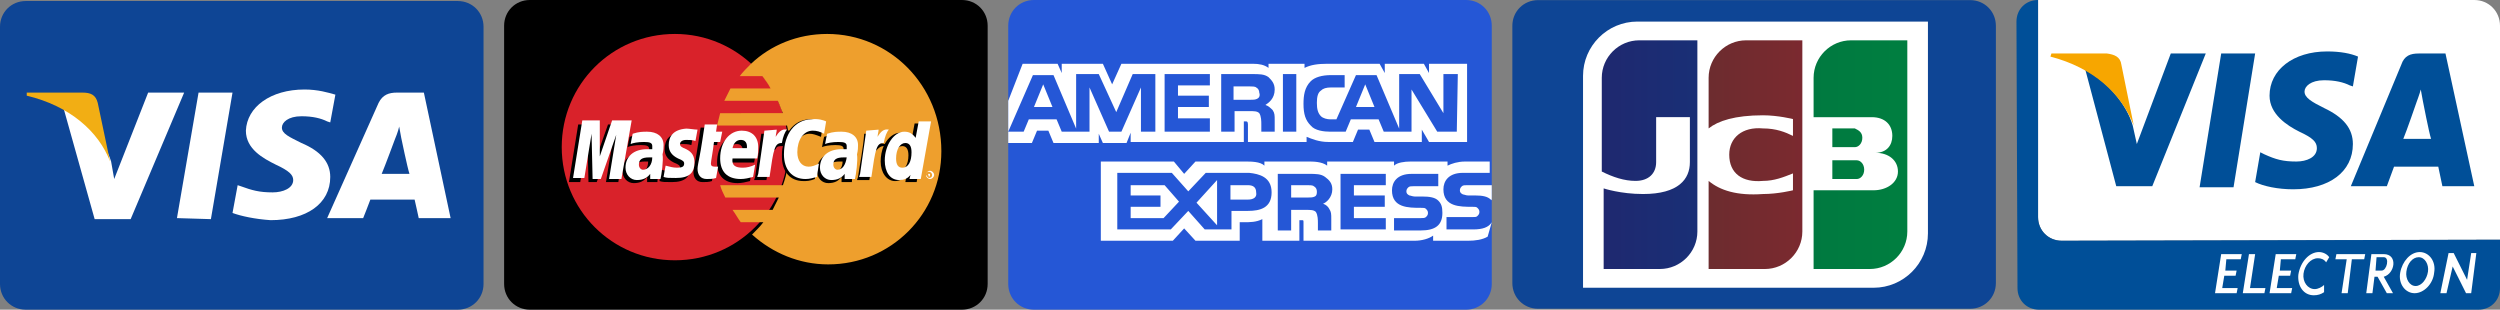
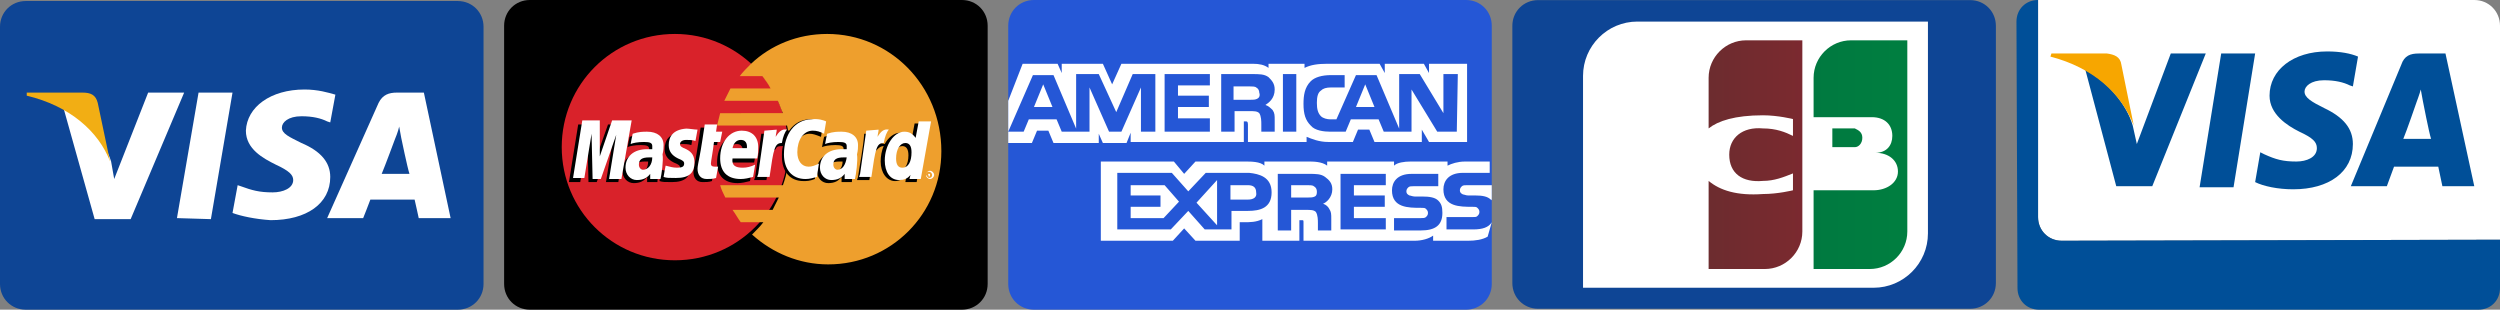
<svg xmlns="http://www.w3.org/2000/svg" version="1.1" id="Livello_1" x="0px" y="0px" viewBox="0 0 243 30.1" style="enable-background:new 0 0 243 30.1;" xml:space="preserve">
  <rect x="0" y="0" width="243" height="30.1" fill="#808080" stroke="none" />
  <style type="text/css">
	.st0{fill:#2557D6;}
	.st1{fill:#FFFFFF;}
	.st2{fill:#0E4595;}
	.st3{fill:#F2AE14;}
	.st4{fill:#D9222A;}
	.st5{fill:#EE9F2D;}
	.st6{fill:url(#path6338_1_);}
	.st7{fill:url(#path6349_1_);}
	.st8{fill:url(#path6360_1_);}
	.st9{fill:url(#path6371_1_);}
	.st10{fill:url(#path6384_1_);}
	.st11{fill:#004F98;}
	.st12{fill:#F7A600;}
</style>
  <g>
    <path class="st0" d="M142.5,0L142.5,0c1.4,0,2.5,1.1,2.5,2.5v25.1c0,1.4-1.1,2.5-2.5,2.5l0,0h-42c-1.4,0-2.5-1.1-2.5-2.5l0,0V2.5   c0-1.4,1.1-2.5,2.5-2.5H142.5z" />
    <path class="st1" d="M98,13.9h2.3l0.5-1.2h1.1l0.5,1.2h4.4V13l0.4,0.9h2.3l0.4-1v0.9h11v-2h0.2c0.1,0,0.2,0,0.2,0.3v1.7h5.7v-0.5   c0.5,0.2,1.2,0.5,2.1,0.5h2.4l0.5-1.2h1.1l0.5,1.2h4.6v-1.2l0.7,1.2h3.7V6.2h-3.7v0.9l-0.5-0.9h-3.8v0.9l-0.5-0.9H129   c-0.9,0-1.6,0.1-2.2,0.4V6.2h-3.5v0.4c-0.4-0.3-0.9-0.4-1.5-0.4H109l-0.9,2l-0.9-2h-4v0.9l-0.4-0.9h-3.4L98,9.8V13.9L98,13.9   L98,13.9z M112.3,12.8h-1.4V8.5l-1.9,4.3h-1.2l-1.9-4.3v4.3h-2.7l-0.5-1.2H100l-0.5,1.2H98l2.4-5.5h2l2.2,5.2V7.2h2.2l1.7,3.7   l1.6-3.7h2.2L112.3,12.8L112.3,12.8L112.3,12.8z M102.3,10.4l-0.9-2.2l-0.9,2.2H102.3z M117.6,12.8h-4.4V7.2h4.4v1.1h-3.1v1h3v1.1   h-3v1.1h3.1V12.8L117.6,12.8z M123.9,8.7c0,0.9-0.6,1.3-0.9,1.5c0.3,0.1,0.5,0.3,0.7,0.5c0.2,0.3,0.2,0.5,0.2,1v1.1h-1.3v-0.7   c0-0.3,0-0.8-0.2-1.1c-0.2-0.2-0.5-0.2-1-0.2H120v2h-1.3V7.2h3c0.7,0,1.2,0,1.6,0.3C123.6,7.8,123.9,8.1,123.9,8.7L123.9,8.7z    M122.2,9.6c-0.2,0.1-0.4,0.1-0.7,0.1h-1.6V8.4h1.6c0.2,0,0.5,0,0.6,0.1c0.2,0.1,0.3,0.3,0.3,0.5C122.5,9.3,122.4,9.5,122.2,9.6   L122.2,9.6z M126,12.8h-1.3V7.2h1.3V12.8L126,12.8z M141.6,12.8h-1.9l-2.5-4.1v4.1h-2.7l-0.5-1.2h-2.7l-0.5,1.2h-1.5   c-0.6,0-1.5-0.1-1.9-0.6c-0.5-0.5-0.7-1.1-0.7-2.1c0-0.8,0.1-1.6,0.7-2.2c0.4-0.4,1.1-0.6,2-0.6h1.3v1.2h-1.3c-0.5,0-0.8,0.1-1,0.3   C128.1,9,128,9.4,128,10s0.1,1,0.4,1.3c0.2,0.2,0.6,0.3,0.9,0.3h0.6l1.9-4.3h2l2.2,5.2V7.2h2l2.3,3.8V7.2h1.4L141.6,12.8   L141.6,12.8z M133.6,10.4l-0.9-2.2l-0.9,2.2H133.6L133.6,10.4z" />
    <path class="st1" d="M145,21.6c-0.3,0.5-0.9,0.7-1.8,0.7h-2.6v-1.2h2.5c0.3,0,0.4,0,0.5-0.1c0.1-0.1,0.2-0.2,0.2-0.4   s-0.1-0.3-0.2-0.4c-0.1-0.1-0.2-0.1-0.5-0.1c-1.2,0-2.8,0-2.8-1.7c0-0.8,0.5-1.6,1.9-1.6h2.6v-1.1h-2.4c-0.7,0-1.3,0.2-1.7,0.4   v-0.4h-3.6c-0.6,0-1.3,0.1-1.6,0.4v-0.4H129v0.4c-0.5-0.4-1.4-0.4-1.8-0.4h-4.3v0.4c-0.4-0.4-1.3-0.4-1.9-0.4h-4.8l-1.1,1.2l-1-1.2   H107v7.7h7l1.1-1.2l1.1,1.2h4.3v-1.8h0.4c0.6,0,1.2,0,1.8-0.3v2.1h3.6v-2h0.2c0.2,0,0.2,0,0.2,0.2v1.8h10.8c0.7,0,1.4-0.2,1.8-0.5   v0.5h3.4c0.7,0,1.4-0.1,1.9-0.4L145,21.6L145,21.6z M123.6,18.7c0,1.5-1.1,1.8-2.3,1.8h-1.6v1.8h-2.6l-1.6-1.8l-1.7,1.8h-5.2v-5.5   h5.3l1.6,1.8l1.7-1.8h4.2C122.4,16.9,123.6,17.2,123.6,18.7L123.6,18.7z M113.1,21.2h-3.2v-1.1h2.9V19h-2.9v-1h3.3l1.4,1.6   L113.1,21.2L113.1,21.2z M118.3,21.9l-2-2.2l2-2.2V21.9z M121.3,19.4h-1.7V18h1.7c0.5,0,0.8,0.2,0.8,0.7   C122.2,19.2,121.8,19.4,121.3,19.4L121.3,19.4z M130.3,16.9h4.4V18h-3.1v1h3v1.1h-3v1.1h3.1v1.1h-4.4V16.9z M128.6,19.8   c0.3,0.1,0.5,0.3,0.6,0.5c0.2,0.3,0.2,0.5,0.2,1v1.1h-1.3v-0.7c0-0.3,0-0.8-0.2-1.1c-0.2-0.2-0.5-0.2-1-0.2h-1.4v2h-1.3v-5.5h3   c0.7,0,1.2,0,1.6,0.3c0.4,0.3,0.7,0.6,0.7,1.2C129.5,19.2,128.9,19.7,128.6,19.8L128.6,19.8z M127.8,19.1c-0.2,0.1-0.4,0.1-0.7,0.1   h-1.6V18h1.6c0.2,0,0.5,0,0.6,0.1c0.2,0.1,0.3,0.3,0.3,0.5C128,18.8,128,19,127.8,19.1L127.8,19.1z M139.8,19.5   c0.3,0.3,0.4,0.6,0.4,1.2c0,1.2-0.7,1.7-2.1,1.7h-2.6v-1.2h2.6c0.2,0,0.4,0,0.5-0.1c0.1-0.1,0.2-0.2,0.2-0.4s-0.1-0.3-0.2-0.4   c-0.1-0.1-0.2-0.1-0.5-0.1c-1.2,0-2.8,0-2.8-1.7c0-0.8,0.5-1.6,1.9-1.6h2.6v1.2h-2.4c-0.2,0-0.4,0-0.5,0.1s-0.2,0.2-0.2,0.4   c0,0.2,0.1,0.3,0.3,0.4c0.1,0,0.3,0.1,0.5,0.1h0.7C139,19.1,139.5,19.2,139.8,19.5L139.8,19.5z M145,18h-2.4c-0.2,0-0.4,0-0.5,0.1   c-0.1,0.1-0.2,0.2-0.2,0.4c0,0.2,0.1,0.3,0.3,0.4c0.1,0,0.3,0.1,0.5,0.1h0.7c0.7,0,1.2,0.1,1.5,0.4c0.1,0,0.1,0.1,0.1,0.1L145,18   L145,18z" />
  </g>
  <g>
    <path class="st2" d="M2.5,0.1h42c1.4,0,2.5,1.1,2.5,2.5l0,0v24.5v0.5c0,1.4-1.1,2.5-2.5,2.5h-42l0,0C1.1,30.1,0,29,0,27.6v-25   C0,1.2,1.1,0.1,2.5,0.1L2.5,0.1z" />
    <path class="st1" d="M17.2,21.2L19.3,9h3.3l-2.1,12.3L17.2,21.2L17.2,21.2z" />
    <path class="st1" d="M32.6,9.2c-0.7-0.2-1.7-0.5-3-0.5c-3.3,0-5.6,1.7-5.7,4c0,1.8,1.7,2.7,2.9,3.3c1.3,0.6,1.7,1,1.7,1.5   c0,0.8-1,1.2-2,1.2c-1.3,0-2-0.2-3.1-0.6L23.1,18l-0.5,2.7c0.8,0.3,2.2,0.6,3.7,0.7c3.5,0,5.8-1.6,5.8-4.2c0-1.4-0.9-2.5-2.8-3.3   c-1.2-0.6-1.9-0.9-1.9-1.5c0-0.5,0.6-1.1,1.9-1.1c1.1,0,1.9,0.2,2.5,0.5l0.3,0.1L32.6,9.2" />
    <path class="st1" d="M41.2,9h-2.6c-0.8,0-1.4,0.2-1.8,1l-5,11.2h3.5c0,0,0.6-1.5,0.7-1.8c0.4,0,3.8,0,4.3,0   c0.1,0.4,0.4,1.8,0.4,1.8h3.1L41.2,9L41.2,9z M37.1,16.9c0.3-0.7,1.3-3.4,1.3-3.4s0.3-0.7,0.4-1.2l0.2,1.1c0,0,0.6,2.9,0.8,3.5   L37.1,16.9L37.1,16.9z" />
    <path class="st1" d="M14.4,9l-3.3,8.4l-0.3-1.7c-0.6-2-2.5-4.1-4.6-5.1l3,10.7h3.5L17.9,9H14.4" />
    <path class="st3" d="M8,9H2.6v0.3c4.2,1,7,3.5,8.1,6.4L9.5,10C9.3,9.2,8.8,9,8,9" />
  </g>
  <g>
    <path d="M51.5,0h42C94.9,0,96,1.1,96,2.5l0,0v24.6v0.5c0,1.4-1.1,2.5-2.5,2.5h-42l0,0c-1.4,0-2.5-1.1-2.5-2.5V2.5   C49,1.1,50.1,0,51.5,0L51.5,0z" />
    <path class="st4" d="M76.6,14.3c0,6.1-4.9,11-11,11s-11-4.9-11-11s4.9-11,11-11C71.7,3.3,76.6,8.3,76.6,14.3" />
    <path class="st5" d="M80.4,3.3c-2.9,0-5.5,1.1-7.4,2.9c-0.4,0.4-0.8,0.8-1.1,1.2h2.2c0.3,0.4,0.6,0.8,0.8,1.2H71   c-0.2,0.4-0.4,0.8-0.6,1.2h5.2c0.2,0.4,0.3,0.8,0.5,1.2H70c-0.1,0.4-0.2,0.8-0.3,1.2h6.8c0.2,0.8,0.2,1.5,0.2,2.3   c0,1.2-0.2,2.4-0.6,3.5H70c0.1,0.4,0.3,0.8,0.5,1.2h5.2c-0.2,0.4-0.4,0.8-0.6,1.2h-3.9c0.3,0.4,0.5,0.8,0.8,1.2h2.2   c-0.3,0.4-0.7,0.8-1.1,1.2c2,1.8,4.6,2.9,7.4,2.9c6.1,0,11-4.9,11-11C91.5,8.3,86.5,3.3,80.4,3.3" />
    <path d="M90,20.6c0-0.2,0.2-0.4,0.4-0.4c0.2,0,0.4,0.2,0.4,0.4c0,0.2-0.2,0.4-0.4,0.4S90,20.8,90,20.6L90,20.6z M90.3,20.9   c0.1,0,0.3-0.1,0.3-0.3c0-0.1-0.1-0.3-0.3-0.3c-0.2,0-0.3,0.1-0.3,0.3C90.1,20.8,90.2,20.9,90.3,20.9L90.3,20.9z M90.3,20.8   L90.3,20.8l-0.1-0.3h0.1h0.1c0,0,0,0,0,0.1C90.4,20.6,90.4,20.7,90.3,20.8L90.3,20.8L90.3,20.8L90.3,20.8L90.3,20.8L90.3,20.8   L90.3,20.8z M90.3,20.6L90.3,20.6C90.4,20.6,90.4,20.6,90.3,20.6C90.4,20.6,90.4,20.6,90.3,20.6C90.4,20.5,90.4,20.5,90.3,20.6   C90.4,20.5,90.4,20.5,90.3,20.6L90.3,20.6L90.3,20.6L90.3,20.6z" />
    <path d="M63,15.7c-0.1,0-0.2,0-0.3,0c-0.7,0-1,0.2-1,0.7c0,0.3,0.2,0.5,0.4,0.5C62.7,16.8,63,16.3,63,15.7L63,15.7z M63.9,17.7h-1   v-0.5c-0.3,0.4-0.7,0.6-1.3,0.6s-1.1-0.5-1.1-1.2c0-1.1,0.8-1.8,2.1-1.8c0.1,0,0.3,0,0.5,0c0-0.2,0-0.2,0-0.3   c0-0.3-0.2-0.4-0.8-0.4s-1.1,0.1-1.3,0.2c0-0.1,0.2-1,0.2-1c0.6-0.2,1-0.2,1.4-0.2c1,0,1.6,0.5,1.6,1.3c0,0.2,0,0.5-0.1,0.9   C64.2,15.9,63.9,17.3,63.9,17.7L63.9,17.7z" />
    <path d="M60.1,17.7h-1.2l0.7-4.3L58,17.7h-0.8l-0.1-4.3l-0.7,4.3h-1.1l0.9-5.6h1.7l0.1,3.1l1.1-3.1H61L60.1,17.7" />
    <path d="M81.9,15.7c-0.1,0-0.2,0-0.3,0c-0.7,0-1,0.2-1,0.7c0,0.3,0.2,0.5,0.4,0.5C81.5,16.8,81.9,16.3,81.9,15.7L81.9,15.7z    M82.8,17.7h-1v-0.5c-0.3,0.4-0.7,0.6-1.3,0.6c-0.6,0-1.1-0.5-1.1-1.2c0-1.1,0.8-1.8,2.1-1.8c0.1,0,0.3,0,0.5,0c0-0.2,0-0.2,0-0.3   c0-0.3-0.2-0.4-0.8-0.4c-0.6,0-1.1,0.1-1.3,0.2c0-0.1,0.2-1,0.2-1c0.6-0.2,1-0.2,1.4-0.2c1,0,1.6,0.5,1.6,1.3c0,0.2,0,0.5-0.1,0.9   C83,15.9,82.8,17.3,82.8,17.7L82.8,17.7z" />
    <path d="M69.2,17.6c-0.3,0.1-0.6,0.1-0.9,0.1c-0.6,0-0.9-0.4-0.9-1c0-0.2,0.1-0.7,0.2-1.2c0.1-0.4,0.5-3.1,0.5-3.1h1.2L69.2,13h0.7   l-0.2,1.1H69c-0.1,0.9-0.3,1.9-0.3,2.1c0,0.2,0.1,0.3,0.4,0.3c0.1,0,0.2,0,0.3,0L69.2,17.6" />
    <path d="M72.9,17.6c-0.4,0.1-0.8,0.2-1.2,0.2c-1.3,0-2-0.7-2-2c0-1.6,0.9-2.7,2.1-2.7c1,0,1.6,0.6,1.6,1.6c0,0.3,0,0.7-0.1,1.1   h-2.4c-0.1,0.7,0.3,0.9,1,0.9c0.4,0,0.8-0.1,1.2-0.3L72.9,17.6L72.9,17.6z M72.2,14.8c0-0.1,0.1-0.8-0.6-0.8   c-0.4,0-0.7,0.3-0.8,0.8H72.2L72.2,14.8z" />
    <path d="M64.6,14.5c0,0.6,0.3,1,0.9,1.3c0.5,0.2,0.6,0.3,0.6,0.5c0,0.3-0.2,0.4-0.7,0.4c-0.4,0-0.7-0.1-1.1-0.2c0,0-0.2,1-0.2,1.1   c0.3,0.1,0.5,0.1,1.2,0.1c1.3,0,1.8-0.5,1.8-1.5c0-0.6-0.2-1-0.8-1.3c-0.5-0.2-0.6-0.3-0.6-0.5s0.2-0.4,0.6-0.4   c0.2,0,0.6,0,0.9,0.1l0.2-1.1c-0.3,0-0.8-0.1-1.1-0.1C65.1,12.9,64.6,13.6,64.6,14.5" />
    <path d="M78.7,13c0.3,0,0.6,0.1,1.1,0.3l0.2-1.2c-0.2-0.1-0.8-0.5-1.3-0.5c-0.8,0-1.5,0.4-2,1.1c-0.7-0.2-1,0.2-1.3,0.7l-0.3,0.1   c0-0.2,0-0.3,0-0.5H74c-0.2,1.4-0.4,2.8-0.6,4.2l-0.1,0.3h1.2c0.2-1.3,0.3-2.1,0.4-2.7l0.5-0.3c0.1-0.3,0.3-0.3,0.7-0.3   c-0.1,0.4-0.1,0.7-0.1,1c0,1.5,0.8,2.4,2.1,2.4c0.3,0,0.6,0,1.1-0.2l0.2-1.3c-0.4,0.2-0.7,0.3-1,0.3c-0.7,0-1.1-0.5-1.1-1.4   C77.2,13.9,77.8,13,78.7,13" />
    <path class="st1" d="M60.4,17.4h-1.2l0.7-4.3l-1.5,4.3h-0.8L57.5,13l-0.7,4.3h-1.1l0.9-5.6h1.7v3.5l1.2-3.5h1.9L60.4,17.4" />
    <path d="M88.9,12l-0.3,1.6c-0.3-0.4-0.7-0.7-1.1-0.7c-0.6,0-1.2,0.5-1.5,1.1c-0.5-0.1-1-0.3-1-0.3l0,0c0-0.4,0.1-0.6,0.1-0.7H84   c-0.1,1.4-0.4,2.8-0.6,4.2l-0.1,0.3h1.2c0.2-1.1,0.3-1.9,0.4-2.6c0.4-0.4,0.6-0.7,1-0.7c-0.2,0.4-0.3,1-0.3,1.5   c0,1.1,0.6,1.9,1.4,1.9c0.4,0,0.8-0.2,1.1-0.5L88,17.7h1.1L90,12H88.9L88.9,12z M87.4,16.6c-0.4,0-0.6-0.3-0.6-0.9   c0-0.9,0.4-1.5,0.9-1.5c0.4,0,0.6,0.3,0.6,0.9C88.3,16,87.9,16.6,87.4,16.6L87.4,16.6z" />
    <path class="st1" d="M63.4,15.3c-0.1,0-0.2,0-0.3,0c-0.7,0-1,0.2-1,0.7c0,0.3,0.2,0.5,0.4,0.5C63,16.5,63.4,16,63.4,15.3L63.4,15.3   z M64.2,17.4h-1v-0.5c-0.3,0.4-0.7,0.6-1.3,0.6s-1.1-0.5-1.1-1.2c0-1.1,0.8-1.8,2.1-1.8c0.1,0,0.3,0,0.5,0c0-0.2,0-0.2,0-0.3   c0-0.3-0.2-0.4-0.8-0.4s-1.1,0.1-1.3,0.2c0-0.1,0.2-1,0.2-1c0.6-0.2,1-0.2,1.4-0.2c1,0,1.6,0.5,1.6,1.3c0,0.2,0,0.5-0.1,0.9   C64.5,15.6,64.3,17,64.2,17.4L64.2,17.4z" />
    <path class="st1" d="M80.3,11.8L80.1,13c-0.4-0.2-0.7-0.3-1.1-0.3c-0.9,0-1.5,0.9-1.5,2.1c0,0.8,0.4,1.4,1.1,1.4   c0.3,0,0.6-0.1,1-0.3l-0.2,1.3c-0.4,0.1-0.7,0.2-1.1,0.2c-1.3,0-2.1-0.9-2.1-2.4c0-2,1.1-3.4,2.7-3.4   C79.5,11.5,80.1,11.7,80.3,11.8" />
    <path class="st1" d="M82.3,15.3c-0.1,0-0.2,0-0.3,0c-0.7,0-1,0.2-1,0.7c0,0.3,0.2,0.5,0.4,0.5C81.9,16.5,82.2,16,82.3,15.3   L82.3,15.3z M83.1,17.4h-1v-0.5c-0.3,0.4-0.7,0.6-1.3,0.6c-0.6,0-1.1-0.5-1.1-1.2c0-1.1,0.8-1.8,2.1-1.8c0.1,0,0.3,0,0.5,0   c0-0.2,0-0.2,0-0.3c0-0.3-0.2-0.4-0.8-0.4c-0.6,0-1.1,0.1-1.3,0.2c0-0.1,0.2-1,0.2-1c0.6-0.2,1-0.2,1.4-0.2c1,0,1.6,0.5,1.6,1.3   c0,0.2,0,0.5-0.1,0.9C83.4,15.6,83.2,17,83.1,17.4L83.1,17.4z" />
    <path class="st1" d="M69.6,17.3c-0.3,0.1-0.6,0.1-0.9,0.1c-0.6,0-0.9-0.4-0.9-1c0-0.2,0.1-0.7,0.2-1.2c0.1-0.4,0.5-3.1,0.5-3.1h1.2   l-0.1,0.7h0.6L70,13.8h-0.6c-0.1,0.9-0.3,1.9-0.3,2.1c0,0.2,0.1,0.3,0.4,0.3c0.1,0,0.2,0,0.3,0L69.6,17.3" />
    <path class="st1" d="M73.2,17.2c-0.4,0.1-0.8,0.2-1.2,0.2c-1.3,0-2-0.7-2-2c0-1.6,0.9-2.7,2.1-2.7c1,0,1.6,0.6,1.6,1.6   c0,0.3,0,0.7-0.1,1.1h-2.4c-0.1,0.7,0.3,0.9,1,0.9c0.4,0,0.8-0.1,1.2-0.3L73.2,17.2L73.2,17.2z M72.6,14.4c0-0.1,0.1-0.8-0.6-0.8   c-0.4,0-0.7,0.3-0.8,0.8H72.6z" />
    <path class="st1" d="M65,14.1c0,0.6,0.3,1,0.9,1.3c0.5,0.2,0.6,0.3,0.6,0.5c0,0.3-0.2,0.4-0.7,0.4c-0.4,0-0.7-0.1-1.1-0.2   c0,0-0.2,1-0.2,1.1c0.3,0.1,0.5,0.1,1.2,0.1c1.3,0,1.8-0.5,1.8-1.5c0-0.6-0.2-1-0.8-1.3c-0.5-0.2-0.6-0.3-0.6-0.5s0.2-0.4,0.6-0.4   c0.2,0,0.6,0,0.9,0.1l0.2-1.1c-0.3,0-0.8-0.1-1.1-0.1C65.4,12.6,65,13.3,65,14.1" />
    <path class="st1" d="M89.5,17.4h-1.1l0.1-0.4c-0.3,0.4-0.7,0.5-1.1,0.5c-0.9,0-1.4-0.8-1.4-1.9c0-1.5,0.9-2.8,1.9-2.8   c0.5,0,0.8,0.2,1.1,0.6l0.3-1.6h1.2L89.5,17.4L89.5,17.4z M87.7,16.3c0.6,0,0.9-0.6,0.9-1.5c0-0.6-0.2-0.9-0.6-0.9   c-0.5,0-0.9,0.6-0.9,1.5C87.1,16,87.3,16.3,87.7,16.3L87.7,16.3z" />
    <path class="st1" d="M84.2,12.7c-0.2,1.4-0.4,2.8-0.6,4.2l-0.1,0.3h1.2c0.4-2.8,0.5-3.3,1.2-3.3c0.1-0.6,0.3-1.1,0.5-1.3   c-0.5-0.1-0.8,0.2-1.1,0.7c0-0.2,0.1-0.5,0.1-0.7L84.2,12.7" />
    <path class="st1" d="M74.3,12.7c-0.2,1.4-0.4,2.8-0.6,4.2l-0.1,0.3h1.2c0.4-2.8,0.5-3.3,1.2-3.3c0.1-0.6,0.3-1.1,0.5-1.3   c-0.5-0.1-0.8,0.2-1.1,0.7c0-0.2,0.1-0.5,0.1-0.7L74.3,12.7" />
    <path class="st1" d="M90,17c0-0.2,0.2-0.4,0.4-0.4c0.2,0,0.4,0.2,0.4,0.4c0,0.2-0.2,0.4-0.4,0.4S90,17.2,90,17z M90.3,17.3   c0.2,0,0.3-0.1,0.3-0.3c0-0.1-0.1-0.3-0.3-0.3S90,16.8,90,17C90.1,17.1,90.2,17.3,90.3,17.3z M90.3,17.2L90.3,17.2l-0.1-0.3h0.1   h0.1c0,0,0,0,0,0.1C90.4,17,90.4,17.1,90.3,17.2L90.3,17.2L90.3,17.2L90.3,17.2L90.3,17.2L90.3,17.2L90.3,17.2z M90.3,17L90.3,17   C90.4,17,90.4,17,90.3,17C90.4,17,90.4,17,90.3,17C90.4,16.9,90.4,16.9,90.3,17C90.4,16.9,90.4,16.9,90.3,17L90.3,17L90.3,17   L90.3,17z" />
  </g>
  <g id="g6321" transform="translate(-9.4,96.811)">
    <path class="st2" d="M158.9-96.8h42c1.4,0,2.5,1.1,2.5,2.5l0,0v24.5v0.5c0,1.4-1.1,2.5-2.5,2.5h-42l0,0c-1.4,0-2.5-1.1-2.5-2.5v-25   C156.4-95.7,157.5-96.8,158.9-96.8L158.9-96.8z" />
    <g id="g6323" transform="matrix(1.822,0,0,1.822,-8.544,-109.837)">
      <path id="path6325" class="st1" d="M112.7,19.6c0,1.6-1.3,2.9-2.9,2.9H94.3V11.2c0-1.6,1.3-2.9,2.9-2.9h15.5L112.7,19.6    L112.7,19.6z" />
      <g id="g6327">
        <linearGradient id="path6338_1_" gradientUnits="userSpaceOnUse" x1="-173.388" y1="213.836" x2="-168.9" y2="213.836" gradientTransform="matrix(12.385 0 0 12.385 2253.97 -2632.13)">
          <stop offset="0" style="stop-color:#007940" />
          <stop offset="0.229" style="stop-color:#00873F" />
          <stop offset="0.743" style="stop-color:#40A737" />
          <stop offset="1" style="stop-color:#5CB531" />
        </linearGradient>
-         <path id="path6338" class="st6" d="M107.6,16.7h1.2h0.1c0.2,0,0.4-0.2,0.4-0.5c0-0.3-0.2-0.5-0.4-0.5h-0.1h-1.2V16.7z" />
        <linearGradient id="path6349_1_" gradientUnits="userSpaceOnUse" x1="-173.388" y1="213.772" x2="-168.903" y2="213.772" gradientTransform="matrix(12.385 0 0 12.385 2253.97 -2632.13)">
          <stop offset="0" style="stop-color:#007940" />
          <stop offset="0.229" style="stop-color:#00873F" />
          <stop offset="0.743" style="stop-color:#40A737" />
          <stop offset="1" style="stop-color:#5CB531" />
        </linearGradient>
        <path id="path6349" class="st7" d="M108.6,9.3c-1.1,0-2,0.9-2,2v2.1h2.9c0.1,0,0.1,0,0.2,0c0.7,0,1.1,0.4,1.1,1     c0,0.5-0.3,0.9-0.9,0.9l0,0c0.7,0,1.2,0.4,1.2,1c0,0.6-0.6,1-1.3,1h-3.2v4.2h3c1.1,0,2-0.9,2-2V9.3H108.6L108.6,9.3z" />
        <linearGradient id="path6360_1_" gradientUnits="userSpaceOnUse" x1="-173.388" y1="213.699" x2="-168.899" y2="213.699" gradientTransform="matrix(12.385 0 0 12.385 2253.97 -2632.13)">
          <stop offset="0" style="stop-color:#007940" />
          <stop offset="0.229" style="stop-color:#00873F" />
          <stop offset="0.743" style="stop-color:#40A737" />
          <stop offset="1" style="stop-color:#5CB531" />
        </linearGradient>
        <path id="path6360" class="st8" d="M109.2,14.5c0-0.3-0.2-0.4-0.4-0.5h-0.1h-1.1v1h1.1h0.1C109,15,109.2,14.8,109.2,14.5     L109.2,14.5z" />
      </g>
      <linearGradient id="path6371_1_" gradientUnits="userSpaceOnUse" x1="-174.301" y1="213.772" x2="-169.743" y2="213.772" gradientTransform="matrix(12.385 0 0 12.385 2253.97 -2632.13)">
        <stop offset="0" style="stop-color:#1F286F" />
        <stop offset="0.475" style="stop-color:#004E94" />
        <stop offset="0.826" style="stop-color:#0066B1" />
        <stop offset="1" style="stop-color:#006FBC" />
      </linearGradient>
-       <path id="path6371" class="st9" d="M97.3,9.3c-1.1,0-2,0.9-2,2v5c0.6,0.3,1.2,0.5,1.8,0.5c0.7,0,1.1-0.4,1.1-1v-2.4h1.8v2.4    c0,0.9-0.6,1.7-2.5,1.7c-1.2,0-2.1-0.3-2.1-0.3v4.3h3c1.1,0,2-0.9,2-2V9.3H97.3z" />
      <linearGradient id="path6384_1_" gradientUnits="userSpaceOnUse" x1="-173.846" y1="213.772" x2="-169.42" y2="213.772" gradientTransform="matrix(12.385 0 0 12.385 2253.97 -2632.13)">
        <stop offset="0" style="stop-color:#6C2C2F" />
        <stop offset="0.173" style="stop-color:#882730" />
        <stop offset="0.573" style="stop-color:#BE1833" />
        <stop offset="0.859" style="stop-color:#DC0436" />
        <stop offset="1" style="stop-color:#E60039" />
      </linearGradient>
      <path id="path6384" class="st10" d="M103,9.3c-1.1,0-2,0.9-2,2V14c0.5-0.4,1.4-0.7,2.9-0.7c0.8,0,1.6,0.2,1.6,0.2v0.9    c-0.4-0.2-0.9-0.4-1.6-0.4c-1.1-0.1-1.8,0.5-1.8,1.4c0,1,0.7,1.5,1.8,1.4c0.6,0,1.1-0.2,1.6-0.4v0.9c0,0-0.8,0.2-1.6,0.2    c-1.4,0.1-2.3-0.2-2.9-0.7v4.7h3c1.1,0,2-0.9,2-2V9.3H103z" />
    </g>
    <g id="g6386">
	</g>
  </g>
  <g>
    <path class="st1" d="M243,2.5v20.8l-42.6,0.1c-1.3,0-2.3-1-2.3-2.3V0h42.4C241.9,0,243,1.1,243,2.5z" />
    <path class="st11" d="M243,23.3V28c0,1.2-0.9,2.1-2.1,2.1h-42.7c-1.2,0-2.1-0.9-2.1-2.1L196,2.1c0-1.2,0.9-2.1,2.1-2.1l0,0v21.1   c0,1.3,1,2.3,2.3,2.3L243,23.3z" />
    <polygon class="st11" points="213.8,18.2 215.9,5.2 219.2,5.2 217.1,18.2  " />
    <path class="st11" d="M229.2,5.5c-0.7-0.3-1.7-0.5-3-0.5c-3.3,0-5.6,1.8-5.6,4.3c0,1.8,1.7,2.9,2.9,3.5c1.3,0.6,1.7,1,1.7,1.6   c0,0.9-1,1.3-2,1.3c-1.3,0-2-0.2-3.1-0.7l-0.4-0.2l-0.5,2.9c0.8,0.4,2.2,0.7,3.7,0.7c3.5,0,5.8-1.7,5.8-4.4c0-1.5-0.9-2.6-2.8-3.5   c-1.2-0.6-1.9-1-1.9-1.6c0-0.5,0.6-1.1,1.9-1.1c1.1,0,1.9,0.2,2.5,0.5l0.3,0.1L229.2,5.5L229.2,5.5z" />
    <path class="st11" d="M233.6,13.5c0.3-0.7,1.3-3.6,1.3-3.6s0.3-0.8,0.4-1.2l0.2,1.1c0,0,0.6,3.1,0.8,3.7   C235.9,13.5,234.3,13.5,233.6,13.5L233.6,13.5z M237.7,5.2h-2.6c-0.8,0-1.4,0.2-1.7,1.1l-4.9,11.8h3.5c0,0,0.6-1.6,0.7-1.9h4.3   c0.1,0.5,0.4,1.9,0.4,1.9h3.1L237.7,5.2L237.7,5.2z" />
    <path class="st11" d="M211,5.2l-3.3,8.8l-0.4-1.8c-0.6-2.1-2.5-4.3-4.6-5.4l3,11.3h3.5l5.2-12.9L211,5.2L211,5.2z" />
    <path class="st12" d="M204.8,5.2h-5.4l-0.1,0.3c4.2,1.1,6.9,3.6,8.1,6.7l-1.2-5.9C206.1,5.5,205.5,5.3,204.8,5.2L204.8,5.2z" />
-     <path class="st1" d="M215.3,28.5h0.6l0,0h1.5l0.1-0.5H216l0.2-1.2h1.1l0.1-0.5h-1.1l0.1-1.1h1.4l0.1-0.5h-2L215.3,28.5L215.3,28.5z    M220.6,28.5h0.6l0,0h1.5l0.1-0.5h-1.5l0.2-1.2h1.1l0.1-0.5h-1.1l0.1-1.1h1.4l0.1-0.5h-2L220.6,28.5L220.6,28.5z M218,28.5h0.6l0,0   h1.5l0.1-0.5h-1.5l0.5-3.3h-0.6L218,28.5L218,28.5z M227.6,28.5h0.6l0,0l0,0l0.4-3.3h1.2l0.1-0.5h-2.8l-0.1,0.5h1.1L227.6,28.5   L227.6,28.5z M230,28.5h0.6l0,0l0,0l0.2-1.6h0.3l0.9,1.6h0.6l-0.9-1.6c1.1-0.3,1.4-2.2,0-2.2h-1.2L230,28.5L230,28.5z M230.9,26.4   h0.6c0.5,0,0.8-1.3,0.2-1.3H231L230.9,26.4L230.9,26.4z M235.2,24.5c0.9,0,1.6,0.9,1.4,2c-0.1,1.1-1,2-1.9,2s-1.6-0.9-1.4-2   C233.5,25.4,234.3,24.5,235.2,24.5L235.2,24.5z M235.2,25c0.7,0,1.1,0.8,1,1.6c-0.1,0.8-0.7,1.6-1.4,1.6s-1.1-0.8-1-1.6   C233.9,25.7,234.5,25,235.2,25L235.2,25z M237.2,28.5h0.6l0,0l0,0l0.6-2.6l1.3,2.6h0.5l0.5-3.9h-0.5l-0.4,2.6l-1.3-2.6H238   L237.2,28.5L237.2,28.5z M225.4,24.5c0.4,0,0.8,0.2,1,0.5l-0.3,0.5c-0.2-0.3-0.5-0.4-0.8-0.4c-0.7,0-1.3,0.7-1.4,1.5   c-0.1,0.8,0.4,1.5,1.1,1.5c0.3,0,0.7-0.2,0.9-0.4v0.7c-0.3,0.2-0.6,0.3-1,0.3c-1,0-1.6-0.9-1.5-2C223.6,25.4,224.5,24.5,225.4,24.5   L225.4,24.5z" />
  </g>
  <path class="st11" d="M235.1,25c0.6,0,1,0.7,0.9,1.4c-0.1,0.7-0.6,1.4-1.2,1.4c-0.6,0-1-0.7-0.9-1.4C234,25.6,234.5,25,235.1,25  L235.1,25z" />
  <path class="st11" d="M230.9,26.3h0.6c0.5,0,0.8-1.3,0.2-1.3H231L230.9,26.3L230.9,26.3z" />
</svg>